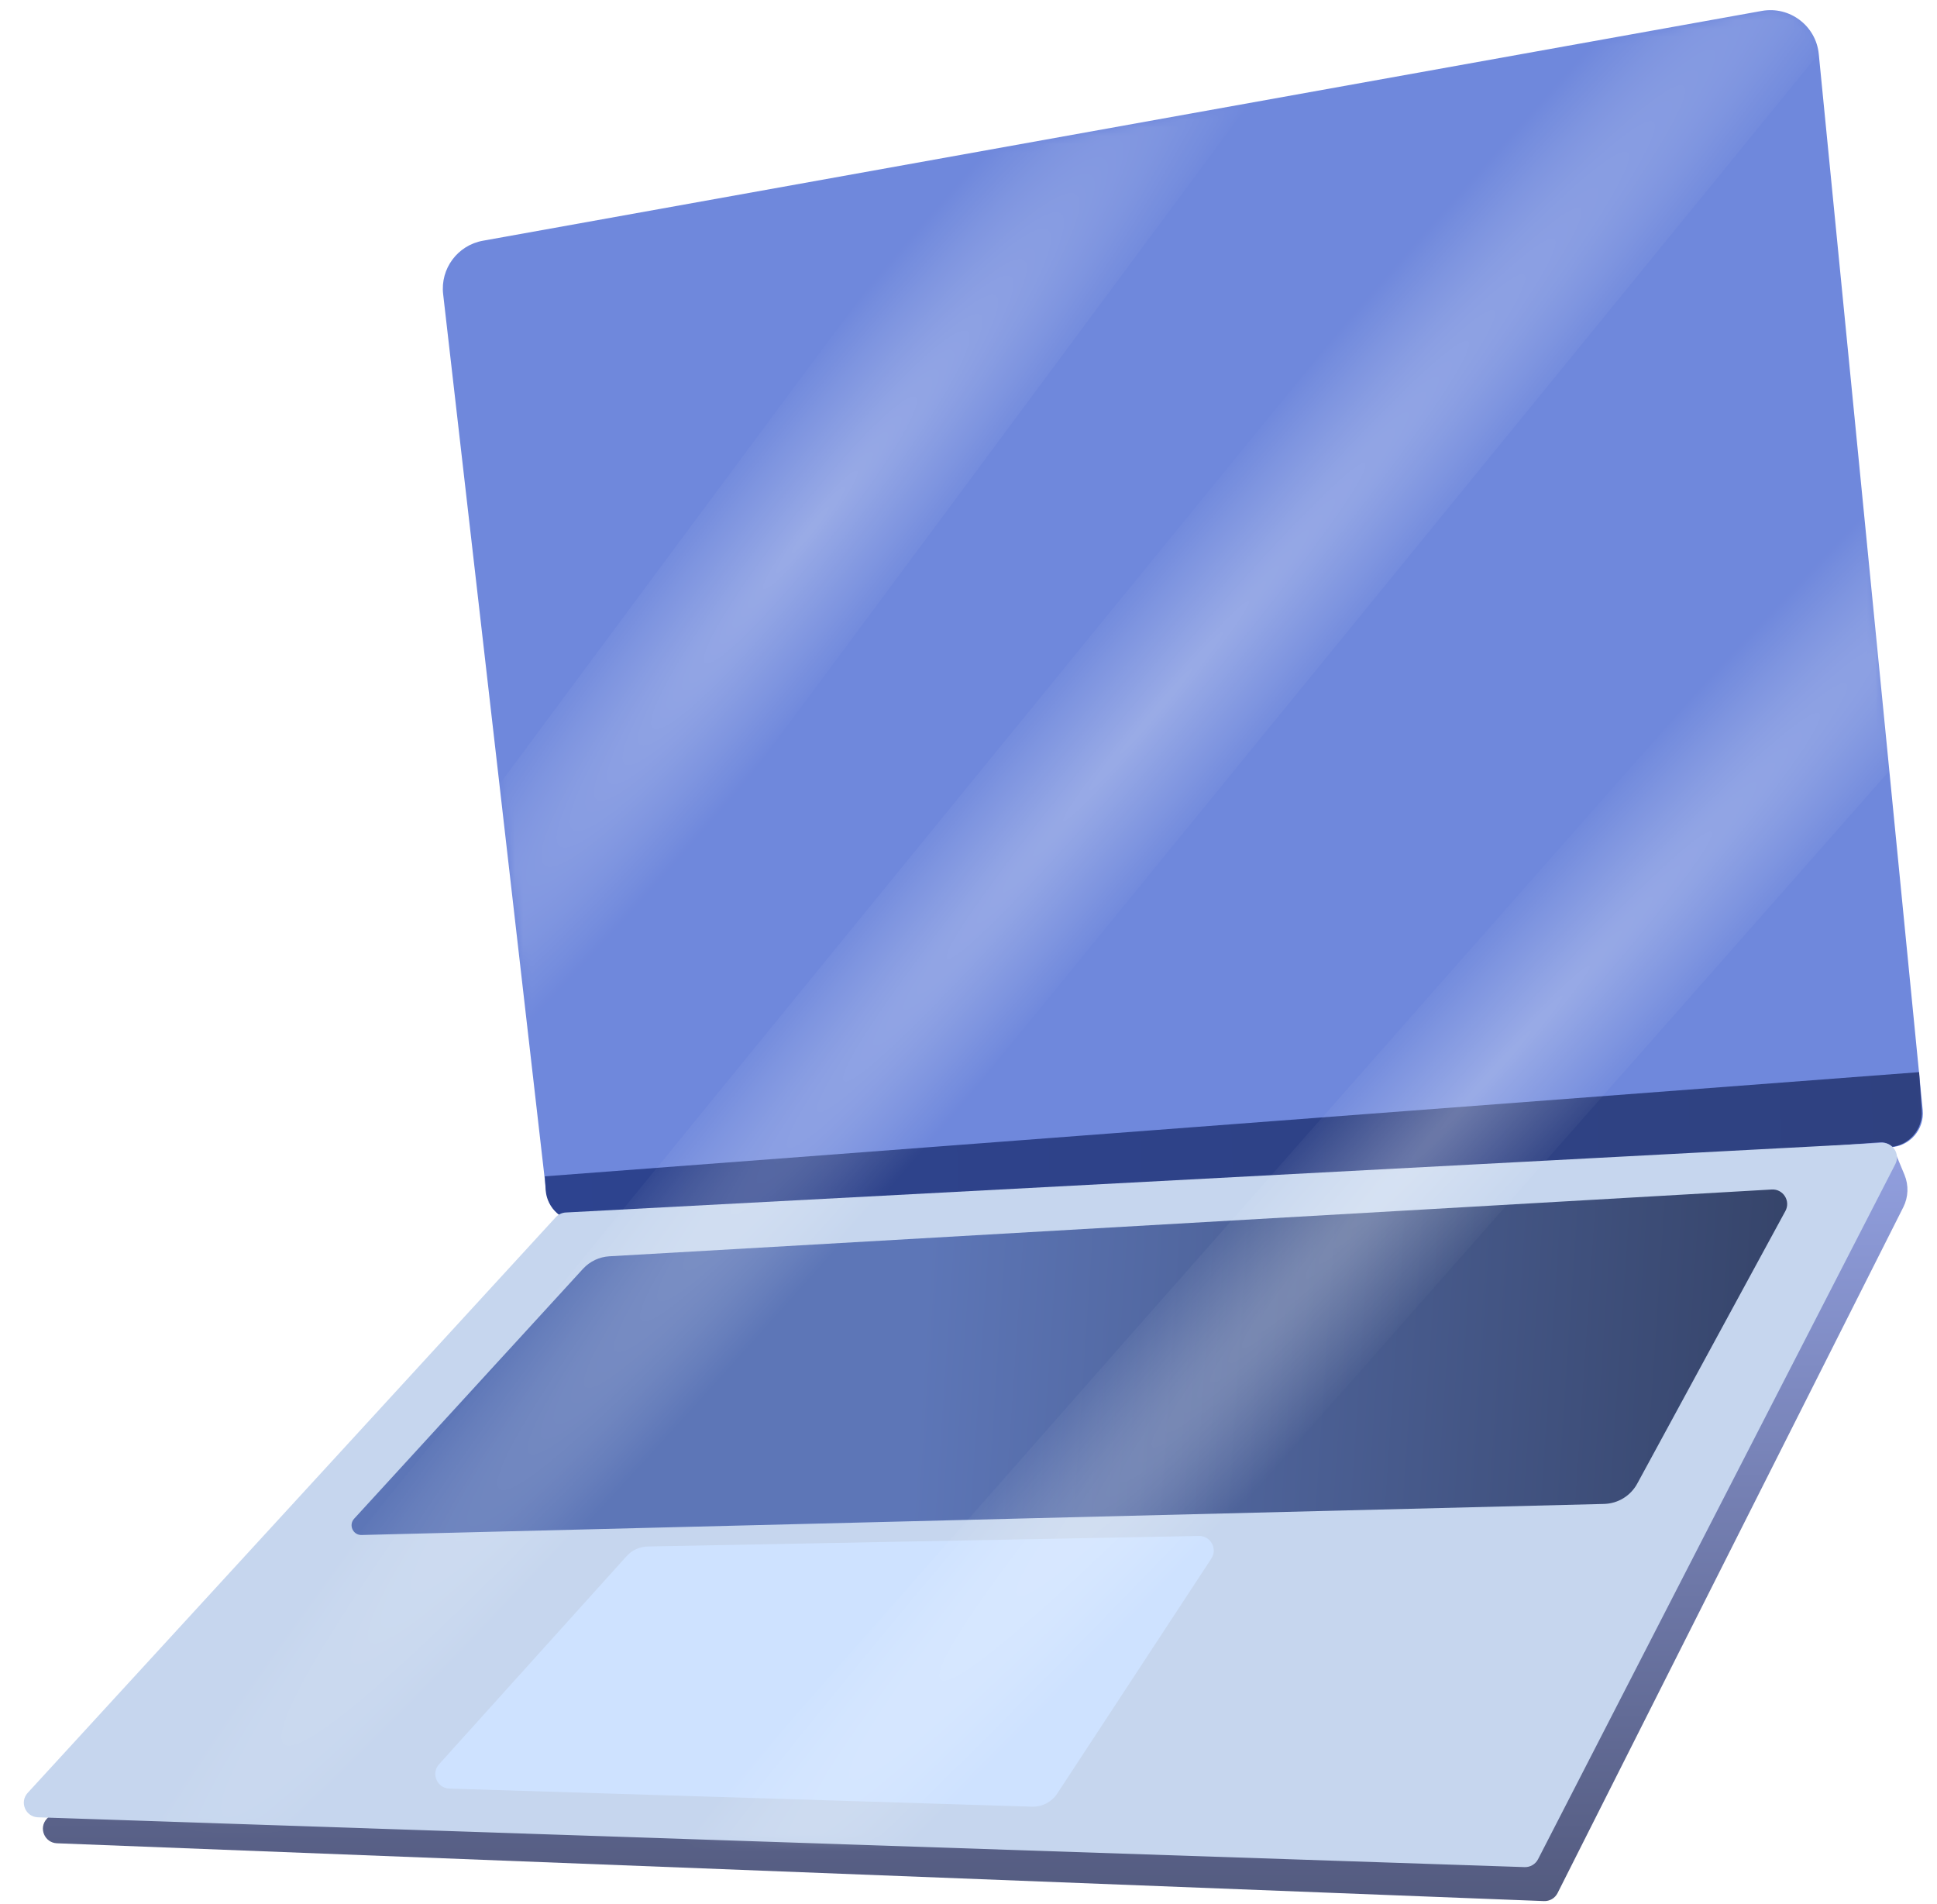
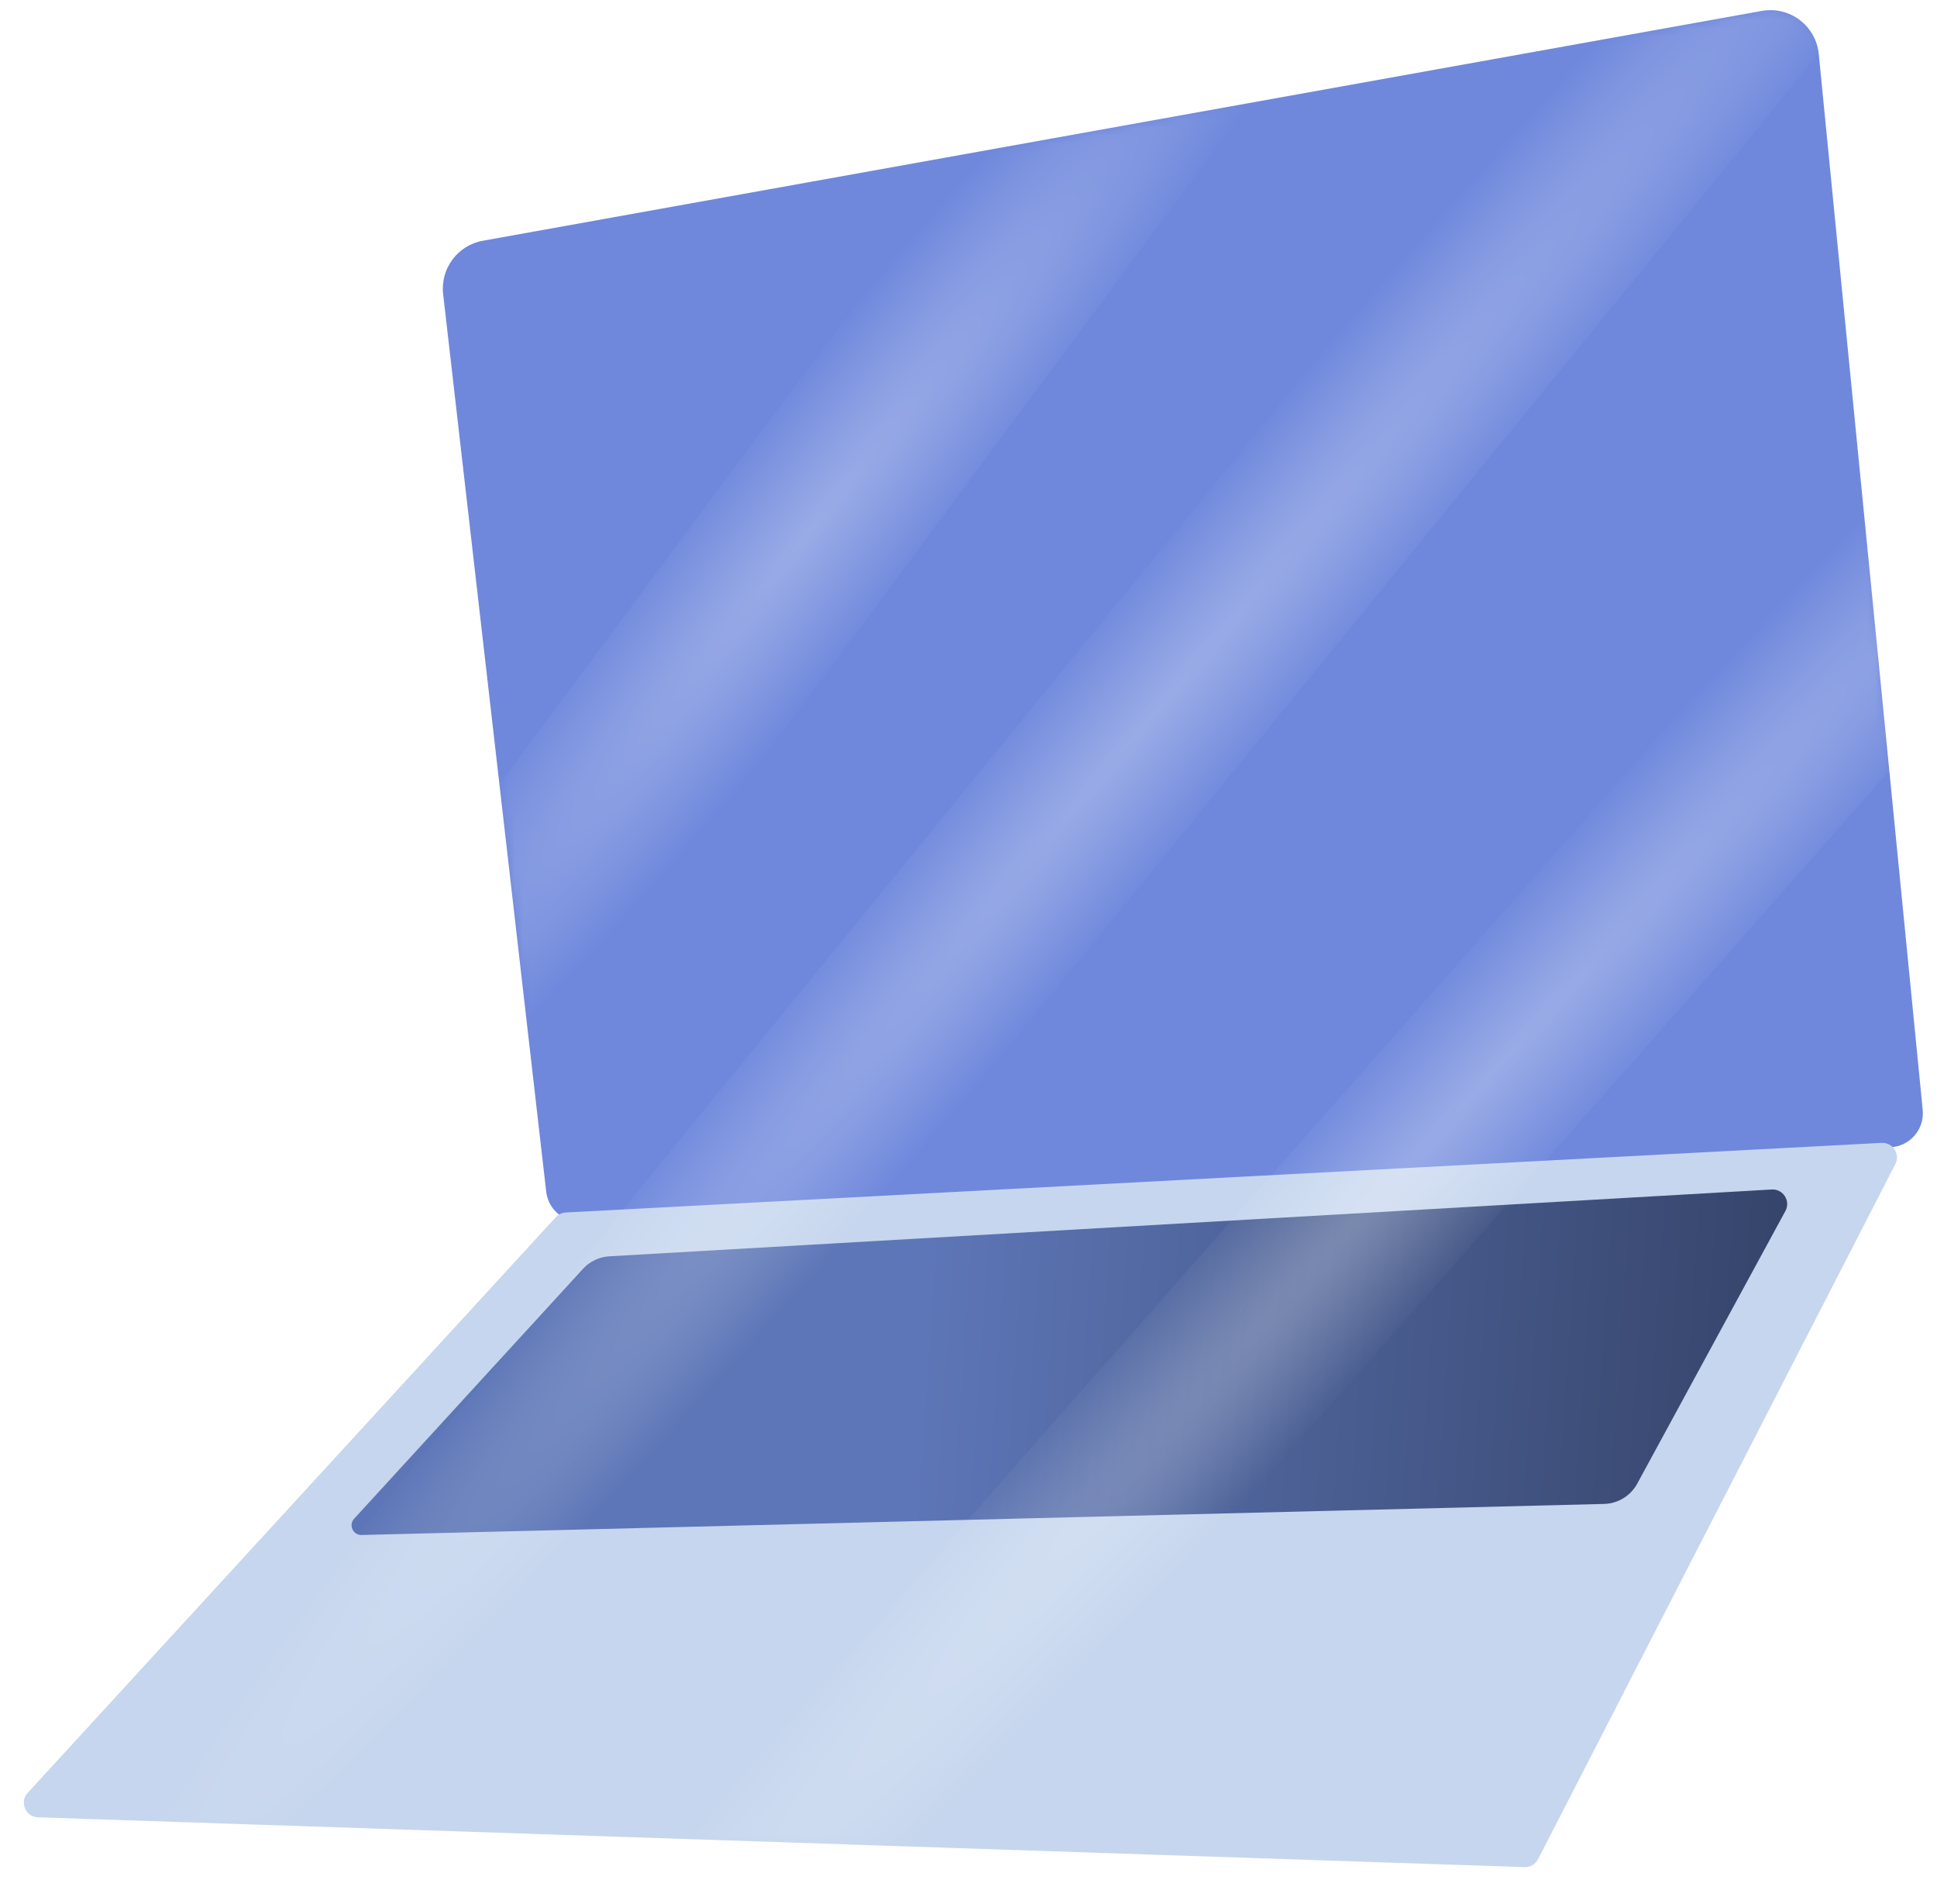
<svg xmlns="http://www.w3.org/2000/svg" width="235" height="231" viewBox="0 0 235 231" fill="none">
  <path d="M54.349 35.68C53.994 32.589 56.102 29.753 59.164 29.202L215.022 1.172C218.423 0.56 221.618 2.99 221.939 6.43L233.878 134.659C234.095 136.987 232.337 139.03 230.002 139.163L71.188 148.204C69.004 148.328 67.102 146.727 66.852 144.553L54.349 35.68Z" fill="white" />
  <path d="M53.763 35.68C53.408 32.588 55.517 29.752 58.58 29.202L213.743 1.325C217.131 0.716 220.318 3.126 220.656 6.552L233.267 134.637C233.497 136.972 231.736 139.03 229.393 139.163L70.602 148.203C68.418 148.327 66.516 146.725 66.266 144.552L53.763 35.68Z" fill="#6F88DC" />
-   <path d="M66.096 142.69L232.83 130.053L233.149 134.733C233.305 137.025 231.559 139.004 229.265 139.135L70.556 148.188C68.291 148.317 66.346 146.594 66.201 144.33L66.096 142.69Z" fill="url(#paint0_linear_11926_13293)" />
-   <path d="M69.777 150.763C70.081 150.431 70.501 150.227 70.95 150.194L228.104 138.563C228.865 138.507 229.576 138.945 229.869 139.649L231.055 142.505C231.582 143.775 231.529 145.211 230.91 146.438L188.967 229.633C188.656 230.252 188.011 230.632 187.319 230.605L6.908 223.592C5.402 223.533 4.654 221.738 5.673 220.628L69.777 150.763Z" fill="url(#paint1_linear_11926_13293)" />
  <path d="M67.429 147.648C67.742 147.307 68.177 147.102 68.639 147.078L228.277 138.631C229.641 138.559 230.569 139.993 229.945 141.207L186.599 225.525C186.286 226.133 185.65 226.507 184.966 226.484L4.603 220.442C3.092 220.392 2.337 218.592 3.359 217.478L67.429 147.648Z" fill="#C6D6EE" />
  <path d="M70.727 153.914C71.557 153.007 72.708 152.461 73.936 152.39L214.951 144.288C216.335 144.208 217.269 145.681 216.607 146.899L198.634 179.965C197.828 181.447 196.293 182.387 194.606 182.429L43.864 186.198C42.825 186.224 42.263 184.989 42.965 184.222L70.727 153.914Z" fill="url(#paint2_linear_11926_13293)" />
-   <path d="M76.022 188.761C76.677 188.034 77.604 187.611 78.583 187.592L145.451 186.316C146.874 186.289 147.745 187.866 146.964 189.055L128.268 217.556C127.593 218.586 126.431 219.19 125.2 219.152L54.526 216.959C53.02 216.912 52.258 215.124 53.266 214.005L76.022 188.761Z" fill="#CEE2FF" />
  <g style="mix-blend-mode:hard-light" opacity="0.3">
    <mask id="mask0_11926_13293" style="mask-type:alpha" maskUnits="userSpaceOnUse" x="3" y="1" width="231" height="226">
      <path fill-rule="evenodd" clip-rule="evenodd" d="M229.824 139.205C231.915 138.971 233.488 137.196 233.49 135.111C233.49 134.973 233.483 134.835 233.469 134.695L220.858 6.61C220.52 3.185 217.333 0.775 213.945 1.383L58.782 29.26C55.944 29.77 53.926 32.241 53.926 35.06C53.926 35.285 53.939 35.512 53.965 35.741L66.468 144.613C66.599 145.75 67.181 146.73 68.02 147.389C67.877 147.475 67.746 147.582 67.631 147.707L3.561 217.536C2.538 218.65 3.294 220.45 4.805 220.501L185.168 226.543C185.852 226.566 186.488 226.192 186.801 225.584L230.146 141.266C230.524 140.532 230.334 139.718 229.824 139.205Z" fill="#C6D6EE" />
    </mask>
    <g mask="url(#mask0_11926_13293)">
      <g filter="url(#filter0_f_11926_13293)">
        <rect width="23.826" height="193.933" transform="matrix(0.803 0.596 -0.596 0.803 146.592 -20.74)" fill="url(#paint3_radial_11926_13293)" />
      </g>
      <g filter="url(#filter1_f_11926_13293)">
        <rect width="23.826" height="370.011" transform="matrix(0.775 0.632 -0.632 0.775 247.997 -64.728)" fill="url(#paint4_radial_11926_13293)" />
      </g>
      <g filter="url(#filter2_f_11926_13293)">
        <rect width="23.826" height="370.01" transform="matrix(0.75 0.661 -0.661 0.75 294.408 -16.484)" fill="url(#paint5_radial_11926_13293)" />
      </g>
    </g>
  </g>
  <defs>
    <filter id="filter0_f_11926_13293" x="16.174" y="-35.485" width="164.287" height="199.358" filterUnits="userSpaceOnUse" color-interpolation-filters="sRGB">
      <feFlood flood-opacity="0" result="BackgroundImageFix" />
      <feBlend mode="normal" in="SourceGraphic" in2="BackgroundImageFix" result="shape" />
      <feGaussianBlur stdDeviation="7.372" result="effect1_foregroundBlur_11926_13293" />
    </filter>
    <filter id="filter1_f_11926_13293" x="-0.452" y="-79.473" width="281.665" height="331.401" filterUnits="userSpaceOnUse" color-interpolation-filters="sRGB">
      <feFlood flood-opacity="0" result="BackgroundImageFix" />
      <feBlend mode="normal" in="SourceGraphic" in2="BackgroundImageFix" result="shape" />
      <feGaussianBlur stdDeviation="7.372" result="effect1_foregroundBlur_11926_13293" />
    </filter>
    <filter id="filter2_f_11926_13293" x="35.092" y="-31.229" width="291.939" height="322.893" filterUnits="userSpaceOnUse" color-interpolation-filters="sRGB">
      <feFlood flood-opacity="0" result="BackgroundImageFix" />
      <feBlend mode="normal" in="SourceGraphic" in2="BackgroundImageFix" result="shape" />
      <feGaussianBlur stdDeviation="7.372" result="effect1_foregroundBlur_11926_13293" />
    </filter>
    <linearGradient id="paint0_linear_11926_13293" x1="66.096" y1="139.237" x2="265.975" y2="132.743" gradientUnits="userSpaceOnUse">
      <stop stop-color="#2D438F" />
      <stop offset="1" stop-color="#30417D" />
    </linearGradient>
    <linearGradient id="paint1_linear_11926_13293" x1="117.487" y1="138.469" x2="117.487" y2="235.433" gradientUnits="userSpaceOnUse">
      <stop stop-color="#92A0E0" />
      <stop offset="1" stop-color="#50577A" />
    </linearGradient>
    <linearGradient id="paint2_linear_11926_13293" x1="111.614" y1="165.187" x2="249.232" y2="174.45" gradientUnits="userSpaceOnUse">
      <stop stop-color="#5D76B7" />
      <stop offset="1" stop-color="#293451" />
    </linearGradient>
    <radialGradient id="paint3_radial_11926_13293" cx="0" cy="0" r="1" gradientUnits="userSpaceOnUse" gradientTransform="translate(11.913 96.966) rotate(91.816) scale(108.427 13.321)">
      <stop stop-color="white" />
      <stop offset="1" stop-color="white" stop-opacity="0" />
    </radialGradient>
    <radialGradient id="paint4_radial_11926_13293" cx="0" cy="0" r="1" gradientUnits="userSpaceOnUse" gradientTransform="translate(11.913 185.005) rotate(90.952) scale(206.797 13.326)">
      <stop stop-color="white" />
      <stop offset="1" stop-color="white" stop-opacity="0" />
    </radialGradient>
    <radialGradient id="paint5_radial_11926_13293" cx="0" cy="0" r="1" gradientUnits="userSpaceOnUse" gradientTransform="translate(11.913 185.005) rotate(90.952) scale(206.797 13.326)">
      <stop stop-color="white" />
      <stop offset="1" stop-color="white" stop-opacity="0" />
    </radialGradient>
  </defs>
</svg>